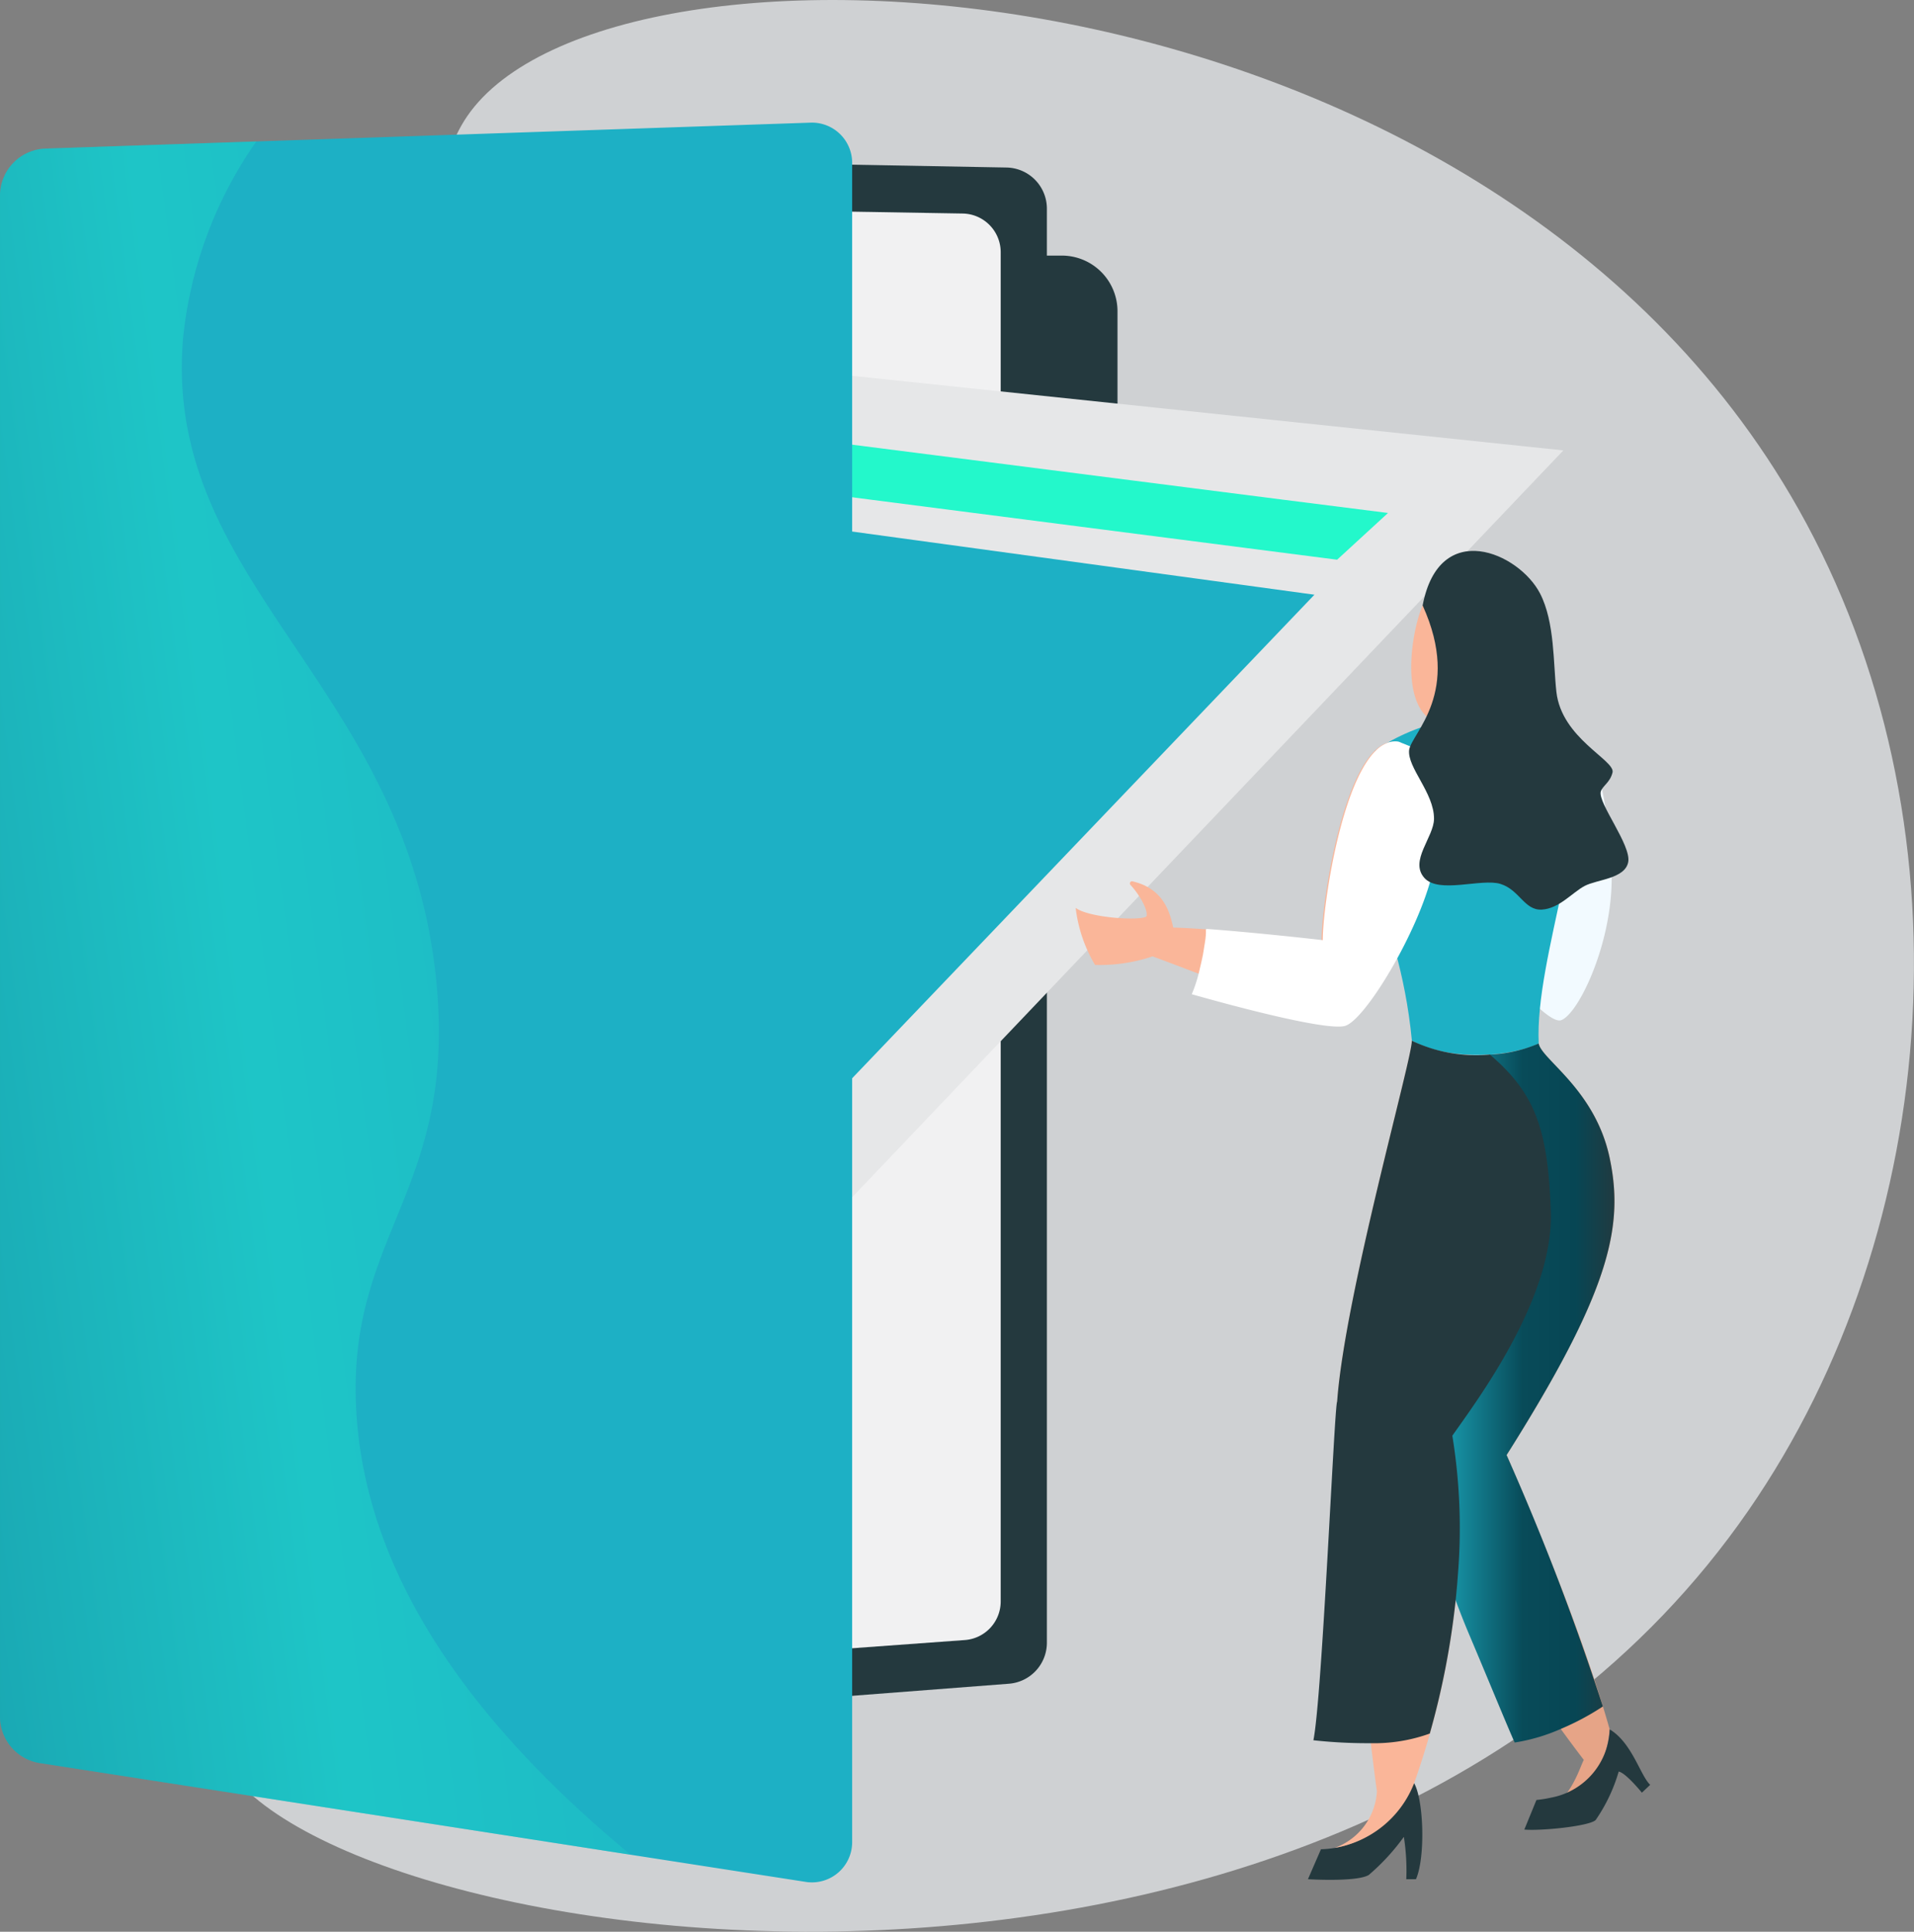
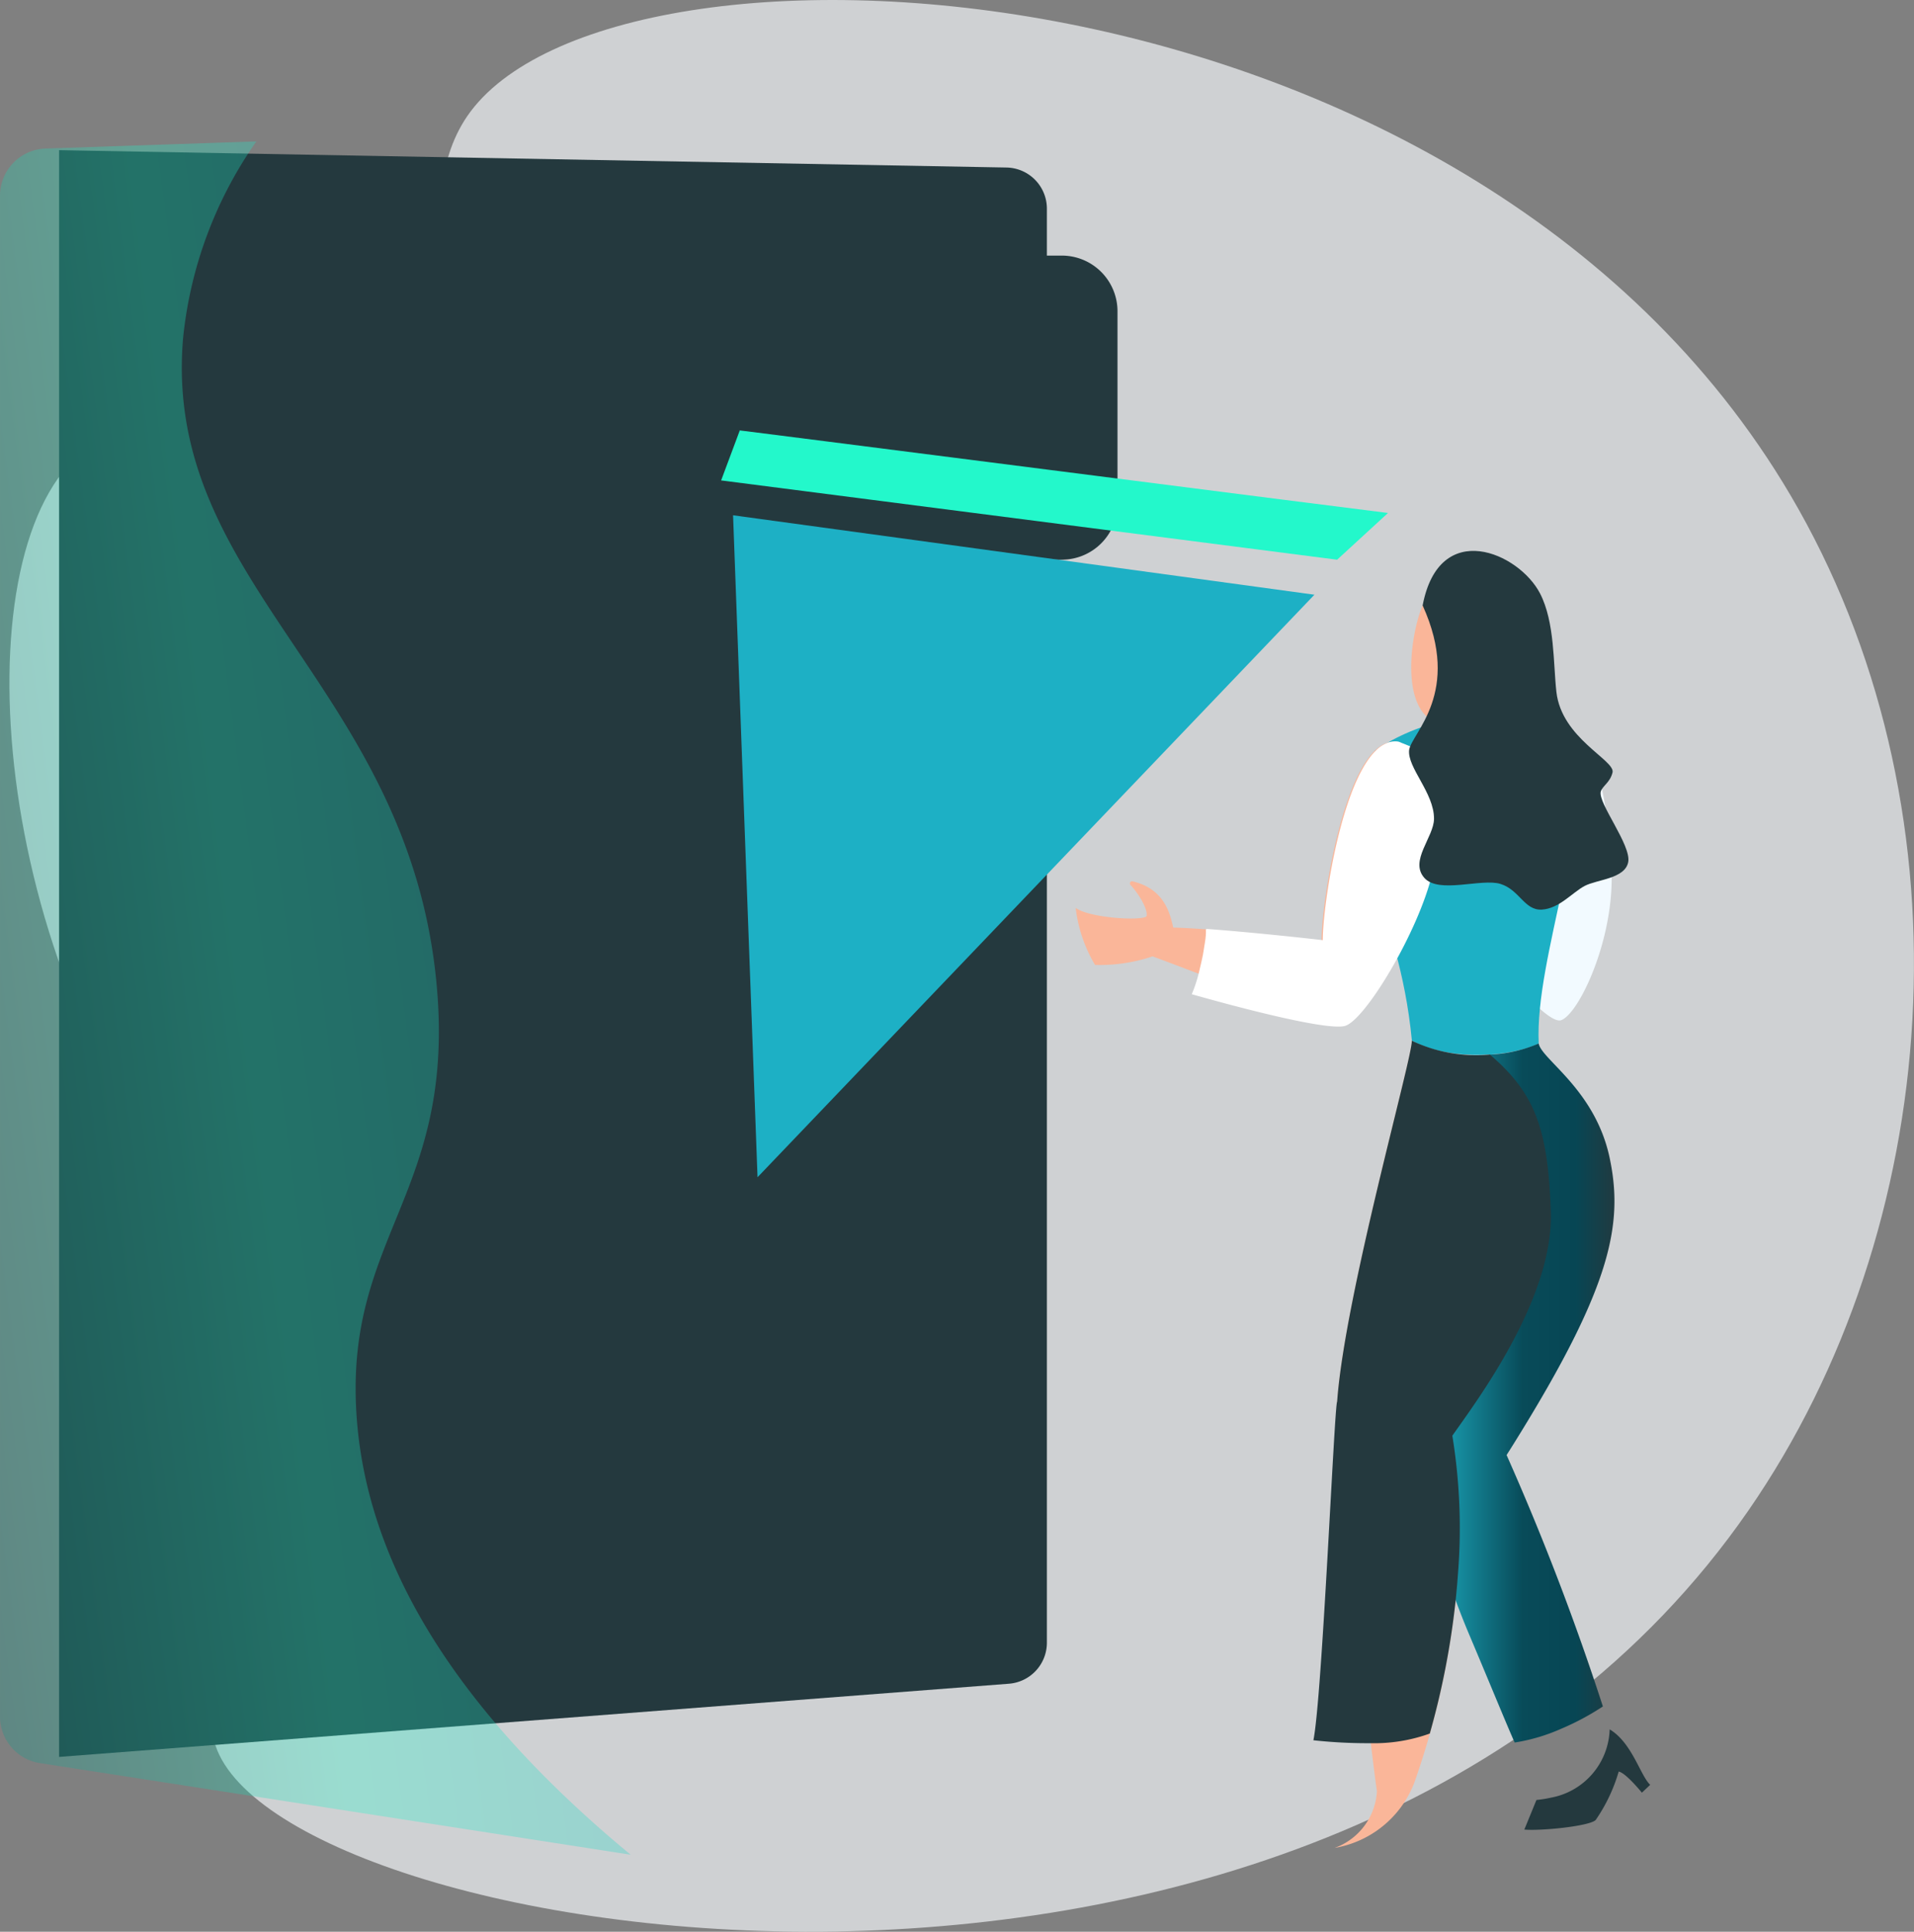
<svg xmlns="http://www.w3.org/2000/svg" width="163.278" height="164.758" viewBox="0 0 163.278 164.758">
  <rect x="0" y="0" width="163.278" height="164.758" fill="#808080" stroke="none" />
  <defs>
    <linearGradient id="linear-gradient" x1="1.217" y1="0.249" x2="-0.928" y2="1.029" gradientUnits="objectBoundingBox">
      <stop offset="0" stop-color="#1db0c5" />
      <stop offset="0.379" stop-color="#23f8cb" />
      <stop offset="0.802" stop-color="#074654" />
      <stop offset="1" stop-color="#24393e" />
    </linearGradient>
    <linearGradient id="linear-gradient-2" y1="0.5" x2="1" y2="0.5" gradientUnits="objectBoundingBox">
      <stop offset="0.11" stop-color="#1db0c5" />
      <stop offset="0.561" stop-color="#084b59" />
      <stop offset="0.802" stop-color="#074654" />
      <stop offset="1" stop-color="#24393e" />
    </linearGradient>
  </defs>
  <g id="Group_184" data-name="Group 184" transform="translate(-977.482 -359.014)">
    <g id="Group_125" data-name="Group 125" transform="translate(977.482 359.014)">
      <path id="Path_167" data-name="Path 167" d="M1017.97,368.917c-5.456,7.954.942,20.851-7.155,26.833-7.882,5.823-17.564-3.722-24.993,1.291-11.019,7.436-9.007,41.463,7.1,62.6,4.845,6.358,8.893,8.832,10.686,16.022,3.85,15.44-9.681,24.625-7.106,32.261,5.8,17.195,94.963,31.622,130.74-20.052,16.709-24.134,19.209-58.984,4.28-85.453C1104.55,354.6,1030.215,351.068,1017.97,368.917Z" transform="translate(-978.108 -359.014)" fill="#f4f7fa" opacity="0.68" />
      <g id="Group_124" data-name="Group 124" transform="translate(0 10.459)">
        <path id="Path_168" data-name="Path 168" d="M986.444,381.783v137.04l81-6.24a3.51,3.51,0,0,0,3.266-3.5V386.774a3.51,3.51,0,0,0-3.411-3.509Z" transform="translate(-981.403 -379.435)" fill="#24393e" />
-         <path id="Path_169" data-name="Path 169" d="M979.13,388.987V517.923l81.367-5.914a3.3,3.3,0,0,0,3.073-3.294V393.64a3.3,3.3,0,0,0-3.209-3.3Z" transform="translate(-978.203 -382.587)" fill="#f1f1f2" />
        <path id="Rectangle_74" data-name="Rectangle 74" d="M0,0H4.518a4.75,4.75,0,0,1,4.75,4.75V21.185a4.75,4.75,0,0,1-4.75,4.75H0a0,0,0,0,1,0,0V0A0,0,0,0,1,0,0Z" transform="translate(86.062 11.341)" fill="#24393e" />
-         <path id="Path_170" data-name="Path 170" d="M1118.6,421.157l-54.3,57.006-28,29.4-41.1,17.492,48.013-111.8Z" transform="translate(-985.233 -393.202)" fill="#e6e7e8" />
        <path id="Path_171" data-name="Path 171" d="M1088.443,424.277c-2.914-.4,55.112,7.038,55.3,7.036L1139.4,435.3l-52.548-6.763Z" transform="translate(-1025.335 -398.021)" fill="#23f8cb" />
        <path id="Path_172" data-name="Path 172" d="M1088.664,437.148l49.594,6.775-47.507,49.684Z" transform="translate(-1026.128 -403.659)" fill="#1db0c5" style="mix-blend-mode: multiply;isolation: isolate" />
-         <path id="Path_173" data-name="Path 173" d="M977.482,383.843V513.552a4.021,4.021,0,0,0,3.4,3.973l65.424,10.145a3.431,3.431,0,0,0,3.871-3.4V381.04a3.431,3.431,0,0,0-3.52-3.43l-65.3,2.214A4.021,4.021,0,0,0,977.482,383.843Z" transform="translate(-977.482 -377.609)" fill="#1db0c5" />
        <path id="Path_174" data-name="Path 174" d="M1007.886,488.937c-.943-15.147,8.435-18.762,6.855-36.436-2.289-25.593-23.4-34.135-21.646-55.2a35.357,35.357,0,0,1,6.257-16.841l-17.985.61a4.021,4.021,0,0,0-3.884,4.019V514.8a4.021,4.021,0,0,0,3.4,3.974l50.4,7.816C1013.7,512.057,1008.523,499.163,1007.886,488.937Z" transform="translate(-977.482 -378.858)" opacity="0.3" fill="url(#linear-gradient)" style="mix-blend-mode: multiply;isolation: isolate" />
      </g>
    </g>
    <g id="Group_126" data-name="Group 126" transform="translate(1069.252 406.002)">
      <path id="Path_175" data-name="Path 175" d="M1200.139,463.717a.923.923,0,0,0-.449.114.94.94,0,0,1,.449-.114m-3.7-2.728c.014.172.729,4.245.807,5.047a14.782,14.782,0,0,1,2.71-.293V465.6a.954.954,0,0,1-.766-.932h0a.954.954,0,0,1,.445-.8,4.794,4.794,0,0,1-1.961-1.164A6.044,6.044,0,0,1,1196.437,460.989Z" transform="translate(-1165.052 -450.619)" fill="#e6a487" fill-rule="evenodd" />
-       <path id="Path_176" data-name="Path 176" d="M1184.876,629.292c-.746,1.429-2.984,5.567-7.914,5.7l-1.11,2.555s4.156.258,5.188-.361a18.494,18.494,0,0,0,2.994-3.252,18.374,18.374,0,0,1,.207,3.613h.826c.826-1.884.661-6.867-.191-8.251" transform="translate(-1156.045 -524.257)" fill="#24393e" fill-rule="evenodd" />
-       <path id="Path_177" data-name="Path 177" d="M1211.176,575.749c-2.456-8.727-7.046-19.392-8.792-23.4,8.856-14.027,10.019-19.521,8.79-25.338s-5.793-8.383-6.052-9.753l-.011-.007a11.73,11.73,0,0,1-4.149.941c3.87,3.31,4.955,6.369,5.2,13.374.259,7.5-6.463,16.353-8.4,19.132a49.14,49.14,0,0,1,.467,11.937c2.947,4.863,7.572,11.579,10.739,15.714-.441.851-1.227,3.923-4.195,4.851,4.772-1.07,6.126-4.6,6.409-7.453" transform="translate(-1165.629 -475.236)" fill="#e6a487" fill-rule="evenodd" />
      <path id="Path_178" data-name="Path 178" d="M1215.947,621.252a6.114,6.114,0,0,1-5,5.819,10.107,10.107,0,0,1-1.246.2l-1.034,2.524c1.388.126,5.5-.278,6.081-.808a14.206,14.206,0,0,0,1.969-4.139c.555.1,1.7,1.464,1.981,1.8l.706-.669c-.845-.795-1.545-3.588-3.453-4.728" transform="translate(-1170.401 -520.739)" fill="#24393e" fill-rule="evenodd" />
      <path id="Path_179" data-name="Path 179" d="M1186.65,580.244a68.457,68.457,0,0,0,3.764-17.8,49.14,49.14,0,0,0-.467-11.937c1.939-2.78,8.661-11.634,8.4-19.132-.241-7.006-1.326-10.065-5.2-13.374a12.765,12.765,0,0,1-6.661-1.185c.116,1.268-6.017,22.769-6.4,31.43.258,6.464,3.1,30.574,3.425,32.578a5.463,5.463,0,0,1-3.607,4.843,8.853,8.853,0,0,0,6.743-5.426" transform="translate(-1157.819 -475.047)" fill="#fab699" fill-rule="evenodd" />
      <path id="Path_180" data-name="Path 180" d="M1204,470.961c2.448-.008,3.413,5.127,3.742,11.043s-2.733,12.427-4.28,13-8.228-8.5-9.347-8.512c-3.91.833-3.683-.8-4.544-2.854,1.3.481,3.264.39,3.671-.158,0-.565-.861-1.053-1.484-1.361a.183.183,0,0,1,.079-.341c2.053-.007,2.577.984,3.254,2.163a7.327,7.327,0,0,0,6.781,2.419c-1-3.244-3-14.363,2.129-15.4" transform="translate(-1162.048 -454.982)" fill="#f2faff" fill-rule="evenodd" />
      <path id="Path_181" data-name="Path 181" d="M1185.2,470.535c1.631-1.208,8.9-5.365,16.871-1.206,1.971,6.593-3.244,18.771-2.882,26.159-2.191,1.087-7.394,1.6-10.82-.239-1.137-11.93-6.328-16.167-3.169-24.715" transform="translate(-1159.695 -453.478)" fill="#1db0c5" fill-rule="evenodd" />
      <path id="Path_182" data-name="Path 182" d="M1168.063,471.5c2.343.711,3.425,6.415,2,12.168s-5.041,11.587-6.69,11.684-15.125-5.22-16.192-5.559a14.127,14.127,0,0,1-4.9.727,12.346,12.346,0,0,1-1.65-4.866c1.1.84,5.488,1.134,6.038.73.162-.542-.6-1.866-1.369-2.695a.183.183,0,0,1,.176-.3c2.666.625,3.177,2.619,3.478,3.945,3.506.08,11.878,1.007,12.653,1.1,0-3.393,2.149-17.511,6.448-16.935" transform="translate(-1140.638 -455.209)" fill="#fab699" fill-rule="evenodd" />
      <path id="Path_183" data-name="Path 183" d="M1197.173,461.005a12.944,12.944,0,0,1-3.551-.786c-3.615-1.422-1.7-9.94-.664-10.69l4.935,1.632s1.59,4.152,1.59,4.444,1.719,5.32-2.309,5.4" transform="translate(-1162.898 -445.605)" fill="#fab699" fill-rule="evenodd" />
      <path id="Path_184" data-name="Path 184" d="M1159.37,487.478v.042l0,.039v0l0,.038v.014l0,.038v.008l0,.047h0l0,.025v.013l0,.025,0,.04v.02c0,.035-.008.071-.012.109v.01l0,.035,0,.033,0,.014-.006.048v.008l-.009.066v.007l0,.019-.007.052v.009l-.011.072v0l0,.023-.009.055v0l-.009.053-.008.052v.005l-.009.057h0l-.01.059,0,.027-.006.033-.01.056v0l-.015.086-.007.038-.01.055,0,.009-.012.064,0,.021-.008.043-.01.052,0,.013-.012.066,0,.018-.009.049-.01.049,0,.017-.013.068,0,.015-.011.053-.01.047,0,.023-.013.069,0,.011-.012.059-.009.043-.006.026-.015.07,0,.006-.013.064-.008.039-.007.031-.015.071v0l-.015.069-.008.035-.008.036-.015.069v0l-.016.071-.007.031-.01.04-.015.065v.007l-.017.072-.007.026-.011.045-.015.061,0,.011-.017.072-.006.022-.012.049-.014.056,0,.015-.018.071-.005.018,0,.008-.022.085,0,.011-.005.02-.019.07,0,.013-.015.057a12.324,12.324,0,0,1-.6,1.81c3.3.937,11.312,3.1,13.025,2.715s6.349-8.1,7.505-13.068,1.545-7.745,1.545-7.745a5.61,5.61,0,0,0-1.228-1.875,16.911,16.911,0,0,0-2.945-1.462,1.82,1.82,0,0,0-.281-.112,1.9,1.9,0,0,0-.845.078,2.8,2.8,0,0,0-1.075.692c-3.019,2.949-4.527,13.321-4.527,16.165-.61-.077-5.926-.667-9.871-.954" transform="translate(-1148.265 -455.209)" fill="#fff" fill-rule="evenodd" />
      <path id="Path_185" data-name="Path 185" d="M1191.193,459.528c-.176,1.5,2.136,3.661,2.121,5.875-.011,1.57-2.122,3.577-.825,5.037,1.232,1.388,4.881.012,6.5.516s2.037,2.276,3.523,2.189,2.6-1.459,3.648-2.016,3.449-.606,3.722-2.041-2.606-5.046-2.341-6.011c.157-.507.792-.754,1.007-1.645.192-1.051-4.345-2.894-4.793-6.852-.273-2.409-.13-5.946-1.393-8.395-1.792-3.472-8.589-6.471-10.018,1.018,3.376,7.434-.934,10.873-1.151,12.324" transform="translate(-1162.753 -442.553)" fill="#24393e" fill-rule="evenodd" />
      <path id="Path_186" data-name="Path 186" d="M1199.879,551.964c2.414-3.841,4.24-7.035,5.594-9.768,3.488-7.044,3.83-11.032,2.954-15.185-1.228-5.818-5.793-8.383-6.052-9.753l-.011-.007a11.728,11.728,0,0,1-4.149.941c-3.991,2.653-7.86,20.835-6.439,31.343a63.282,63.282,0,0,0,4.663,18.115c1.55,3.658,3.227,7.754,3.883,9.218a15.672,15.672,0,0,0,3.927-1.156,22.118,22.118,0,0,0,3.6-1.921,220.486,220.486,0,0,0-8.215-21.442l.242-.385" transform="translate(-1162.881 -475.236)" fill-rule="evenodd" fill="url(#linear-gradient-2)" />
      <path id="Path_187" data-name="Path 187" d="M1181.585,576.736a13.952,13.952,0,0,0,5.031-.823,67.94,67.94,0,0,0,2.186-11.18q.127-1.179.205-2.286a49.135,49.135,0,0,0-.467-11.937c1.939-2.78,8.661-11.634,8.4-19.132-.241-7.006-1.326-10.065-5.2-13.374a12.765,12.765,0,0,1-6.661-1.185c.113,1.238-5.727,21.752-6.367,30.787-.233.228-1.278,25.268-2.026,28.88a42.529,42.529,0,0,0,4.891.25" transform="translate(-1156.414 -475.047)" fill="#24393e" fill-rule="evenodd" />
    </g>
  </g>
</svg>